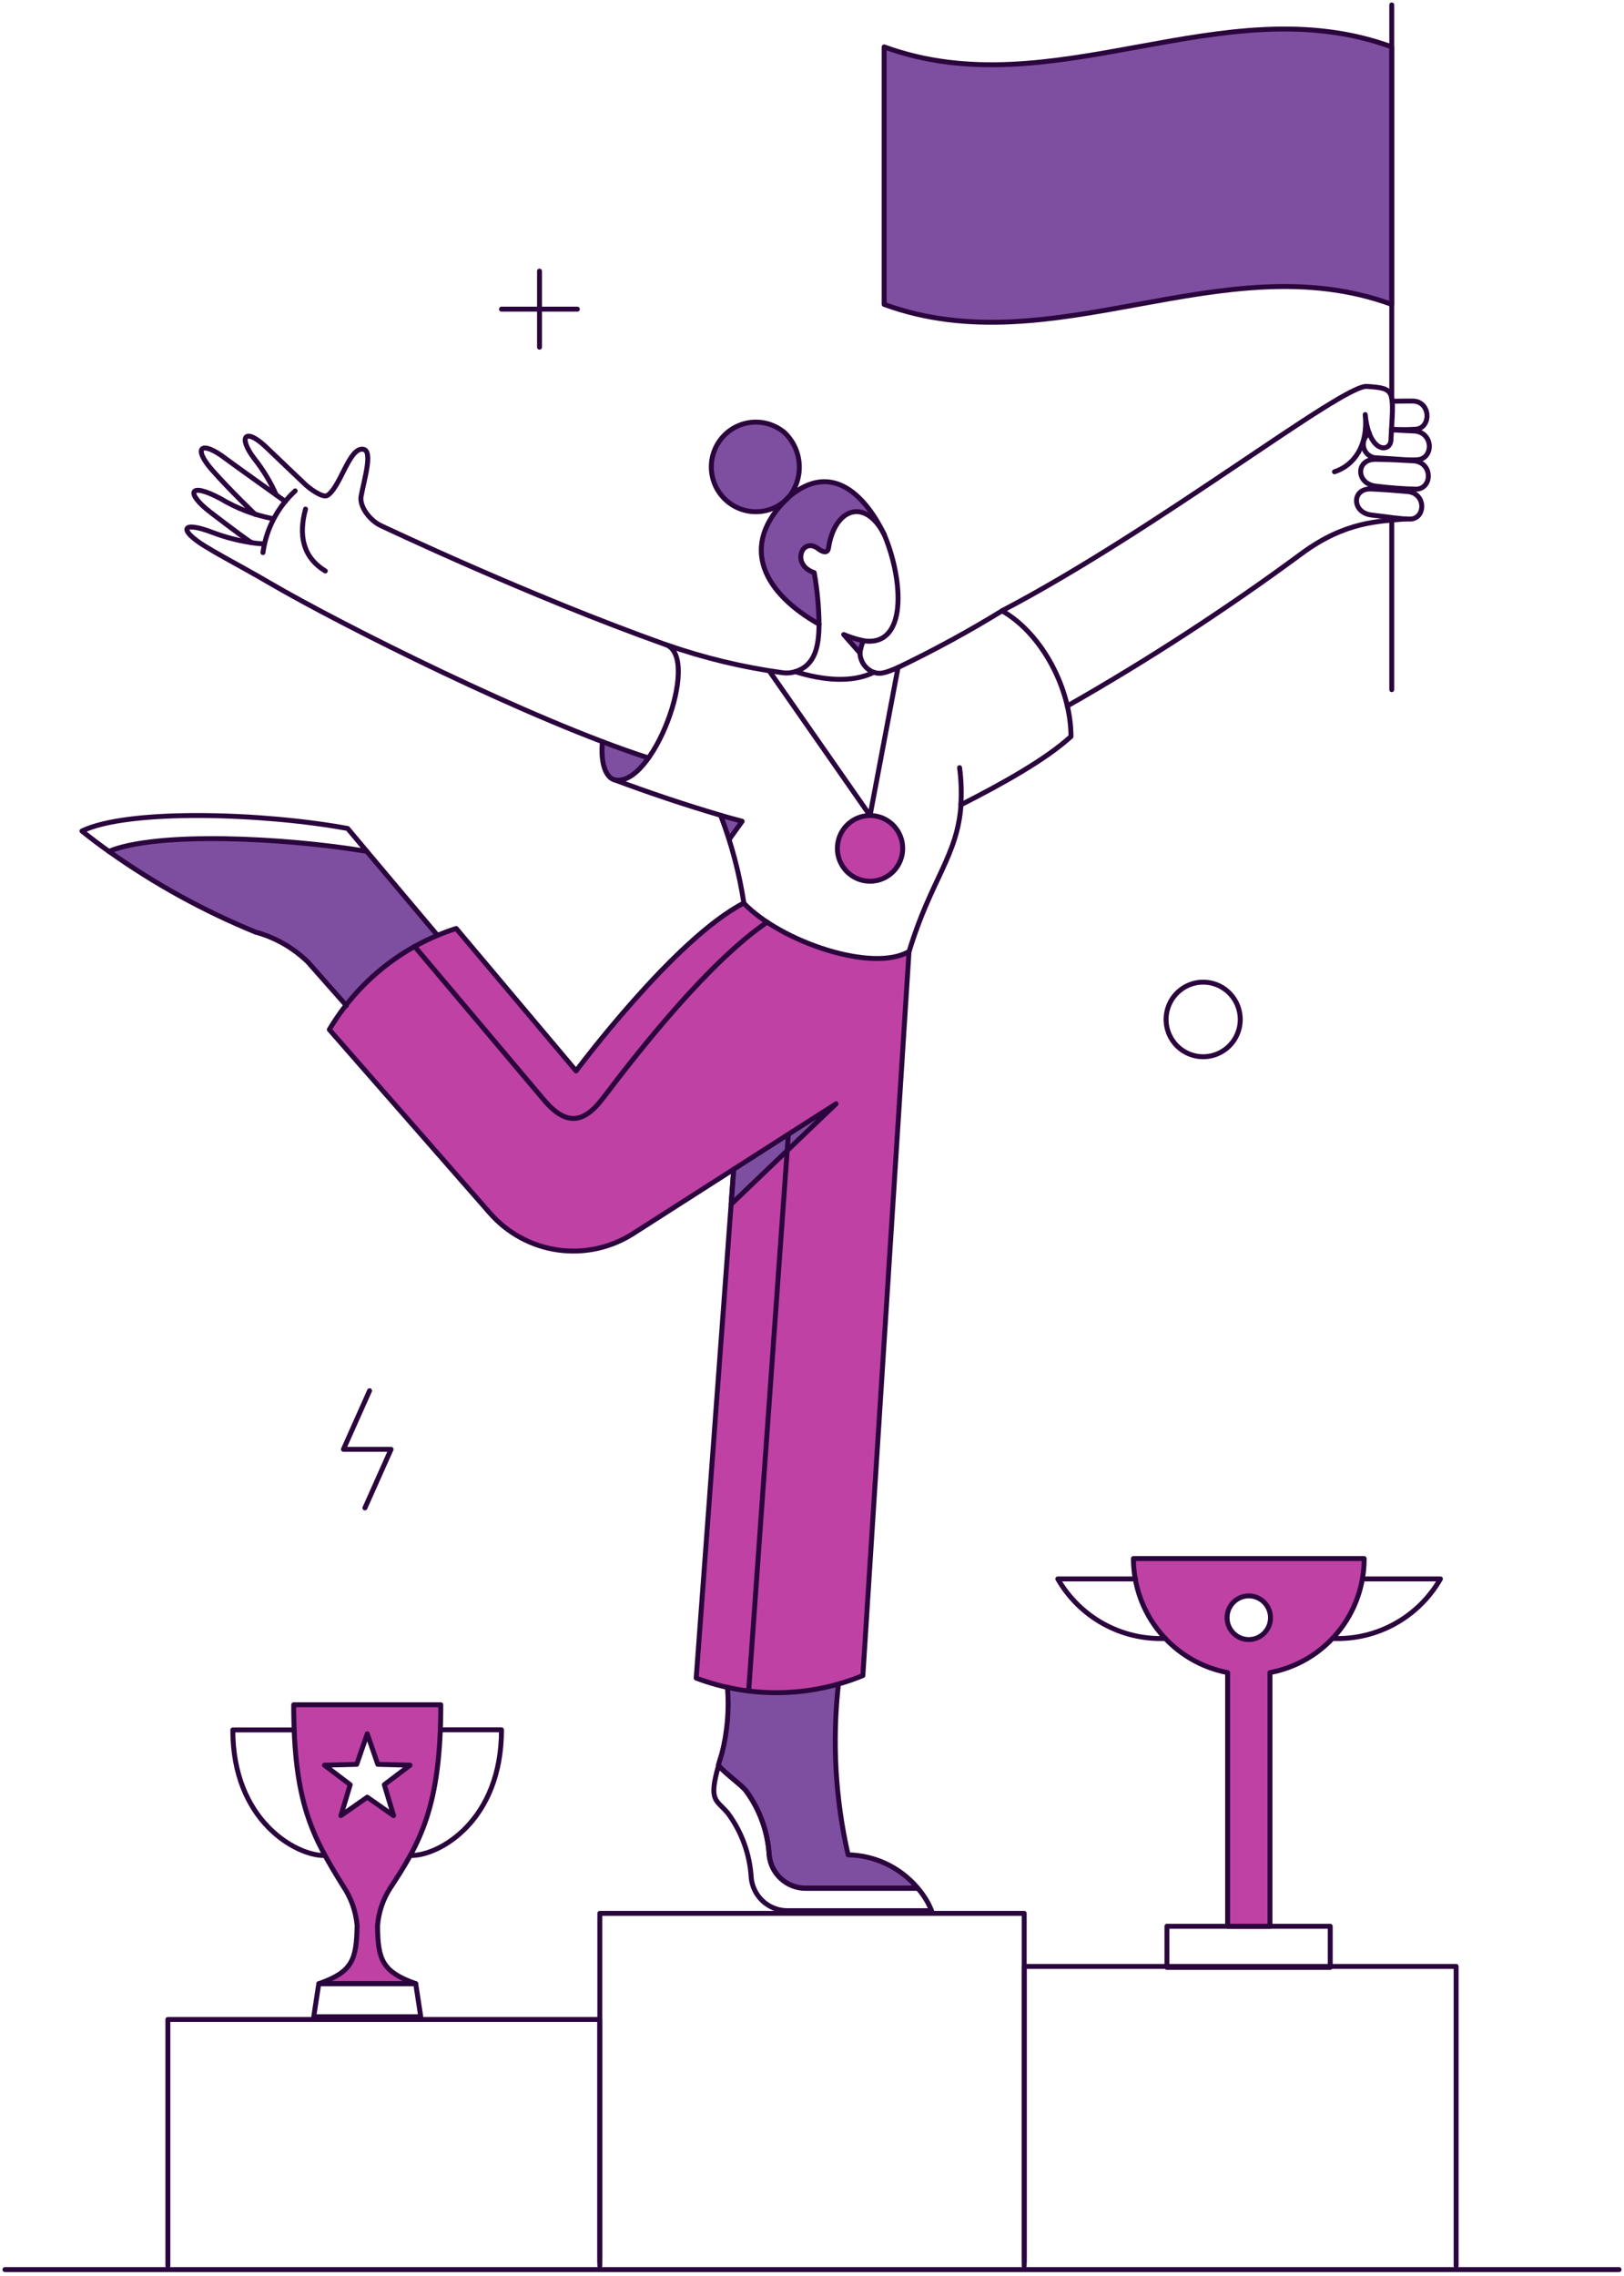
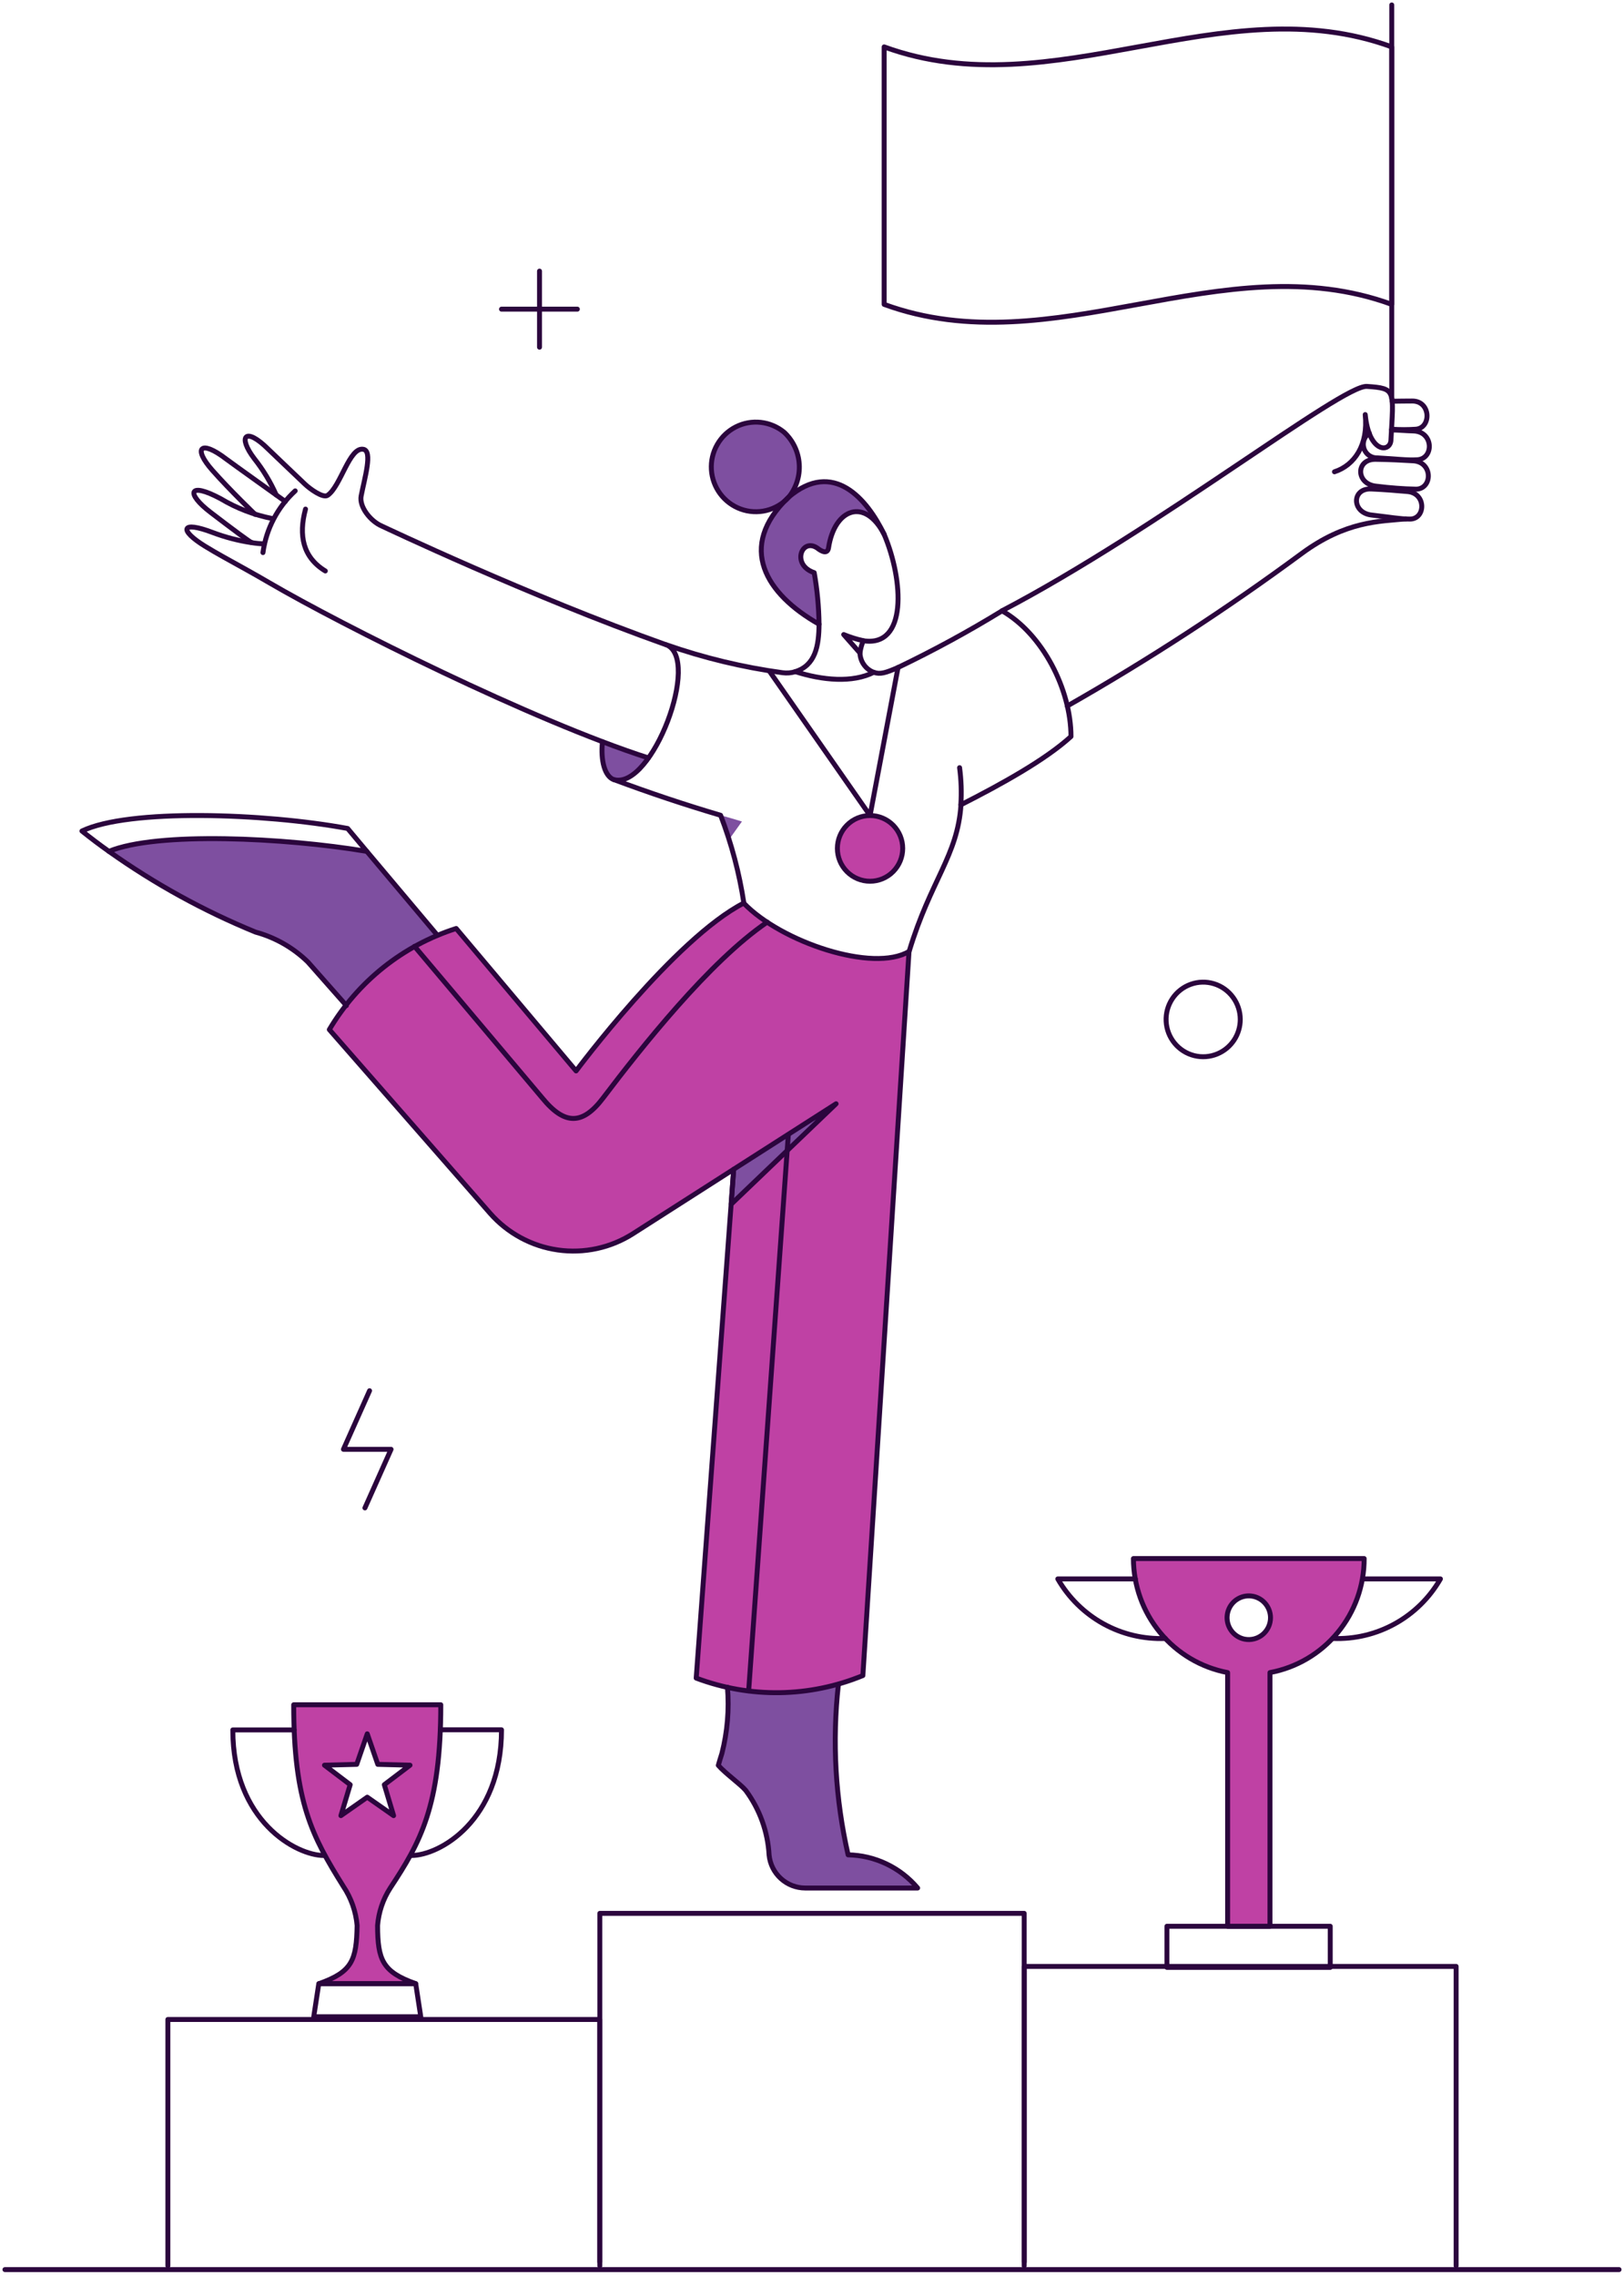
<svg xmlns="http://www.w3.org/2000/svg" width="329" height="461" viewBox="0 0 329 461" fill="none">
  <path d="M150.681 182.914C136.637 190.125 116.701 216.911 116.701 216.911L92.411 188.061C81.641 191.493 72.497 198.78 66.713 208.54L99.37 245.756C102.918 249.792 107.781 252.424 113.086 253.179C118.39 253.934 123.789 252.763 128.312 249.877L169.428 223.564L148.169 243.91L141.083 339.89C151.977 344.041 164.032 343.873 174.807 339.418L184.156 192.701C176.849 197.079 158.237 190.772 150.681 182.914Z" fill="#BF41A4" />
  <path d="M176.251 165.188C174.497 165.188 172.814 165.888 171.573 167.136C170.332 168.384 169.635 170.076 169.635 171.841C169.635 173.605 170.332 175.298 171.573 176.545C172.814 177.793 174.497 178.494 176.251 178.494C178.006 178.494 179.689 177.793 180.93 176.545C182.171 175.298 182.868 173.605 182.868 171.841C182.868 170.076 182.171 168.384 180.93 167.136C179.689 165.888 178.006 165.188 176.251 165.188Z" fill="#BF41A4" />
  <path d="M229.613 315.684C229.611 321.168 231.518 326.48 235.003 330.698C238.489 334.917 243.333 337.775 248.695 338.777V390.158H257.275V338.777C262.636 337.771 267.477 334.911 270.962 330.694C274.446 326.476 276.355 321.167 276.357 315.684H229.613ZM252.964 332.081C252.386 332.081 251.815 331.966 251.281 331.744C250.748 331.522 250.263 331.196 249.855 330.785C249.447 330.374 249.123 329.887 248.902 329.351C248.682 328.814 248.568 328.239 248.568 327.659C248.568 327.078 248.682 326.503 248.903 325.967C249.124 325.43 249.448 324.943 249.857 324.533C250.265 324.122 250.75 323.797 251.283 323.574C251.817 323.352 252.389 323.238 252.966 323.238C254.132 323.239 255.25 323.705 256.075 324.534C256.899 325.364 257.362 326.488 257.362 327.661C257.362 328.833 256.898 329.958 256.073 330.787C255.248 331.616 254.13 332.081 252.964 332.081Z" fill="#BF41A4" />
  <path d="M76.49 390.034C76.707 387.328 77.587 384.718 79.051 382.437C84.852 373.723 89.296 366.396 89.296 345.307H59.457C59.457 364.962 63.193 371.965 69.489 382.05C71.085 384.429 72.055 387.176 72.306 390.034C72.135 396.945 71.407 399.392 64.58 401.796H84.216C77.429 399.385 76.575 396.939 76.49 390.034ZM69.062 367.756L70.94 361.489L65.732 357.54L72.264 357.411L74.398 351.23L76.532 357.411L83.064 357.54L77.856 361.489L79.734 367.756L74.398 364.022L69.062 367.756Z" fill="#BF41A4" />
  <path d="M169.384 223.566L148.125 243.913L148.637 236.83L169.384 223.566Z" fill="#7E4FA0" />
  <path d="M171.823 375.736C169.231 364.415 168.565 352.735 169.855 341.19C162.515 343.23 154.786 343.404 147.363 341.697C147.869 347.076 147.244 352.502 145.527 357.622C148.516 361.083 154.582 362.687 155.815 375.779C155.996 377.604 156.841 379.298 158.189 380.534C159.536 381.77 161.291 382.461 163.115 382.475H185.953C184.205 380.412 182.042 378.745 179.607 377.583C177.171 376.421 174.518 375.792 171.823 375.736Z" fill="#7E4FA0" />
  <path d="M74.313 172.445C57.622 169.654 31.796 168.41 22.062 172.445C31.311 179.024 41.282 184.512 51.778 188.799C55.757 189.883 59.399 191.962 62.365 194.842L70.177 203.685C74.962 197.378 81.326 192.46 88.618 189.434L74.313 172.445Z" fill="#7E4FA0" />
-   <path d="M170.965 128.533L174.21 132.268C174.32 131.412 174.545 130.576 174.884 129.783C173.541 129.493 172.228 129.075 170.965 128.533Z" fill="#7E4FA0" />
  <path d="M157.895 102.478C146.292 114.84 164.606 125.614 165.983 126.389C165.936 122.891 165.608 119.403 165.001 115.958C160.305 114.377 162.482 108.79 165.641 110.988C166.639 111.788 167.679 112.262 167.861 110.988C169.185 102.918 175.289 100.772 179.131 108.241C173.912 97.627 166.94 93.816 157.895 102.478Z" fill="#7E4FA0" />
  <path d="M158.881 87.581C157.525 86.452 155.87 85.747 154.12 85.551C152.371 85.356 150.602 85.68 149.033 86.482C147.464 87.285 146.162 88.531 145.288 90.068C144.414 91.605 144.006 93.365 144.115 95.132C144.223 96.9 144.843 98.596 145.898 100.013C146.953 101.431 148.397 102.507 150.053 103.109C151.708 103.712 153.503 103.814 155.216 103.404C156.928 102.994 158.485 102.09 159.693 100.802C161.267 98.913 162.061 96.489 161.91 94.029C161.759 91.569 160.675 89.261 158.881 87.581Z" fill="#7E4FA0" />
  <path d="M122.044 150.252C121.659 154.115 122.428 157.255 124.306 157.893C126.526 158.622 129.044 156.648 131.35 153.514C128.213 152.528 125.11 151.44 122.044 150.252Z" fill="#7E4FA0" />
  <path d="M150.303 166.392L147.698 170.042C147.142 168.381 146.542 166.734 145.9 165.104C147.442 165.534 148.936 165.963 150.303 166.392Z" fill="#7E4FA0" />
-   <path d="M179.117 9.501V61.655C213.396 74.189 247.675 49.121 281.954 61.655V9.501C247.675 -3.033 213.387 22.035 179.117 9.501Z" fill="#7E4FA0" />
  <path d="M121.516 458.163V387.543H207.487V458.163" stroke="#2B053D" stroke-linecap="round" stroke-linejoin="round" />
  <path d="M34.008 458.931V409.036H121.515V458.931" stroke="#2B053D" stroke-linecap="round" stroke-linejoin="round" />
  <path d="M207.484 458.931V398.29H294.991V458.931" stroke="#2B053D" stroke-linecap="round" stroke-linejoin="round" />
  <path d="M328 459.697L1 459.697" stroke="#2B053D" stroke-linecap="round" stroke-linejoin="round" />
-   <path d="M281.951 105.349V139.689" stroke="#2B053D" stroke-linecap="round" stroke-linejoin="round" />
  <path d="M281.951 1V80.754" stroke="#2B053D" stroke-linecap="round" stroke-linejoin="round" />
  <path d="M150.685 182.916C136.64 190.127 116.705 216.913 116.705 216.913L92.415 188.062C81.645 191.495 72.501 198.782 66.717 208.542L99.295 245.758C102.844 249.791 107.706 252.421 113.009 253.176C118.312 253.931 123.71 252.762 128.233 249.879L148.638 236.83L141.04 339.892C151.957 344.008 164.018 343.824 174.806 339.377L184.155 192.703" stroke="#2B053D" stroke-linecap="round" stroke-linejoin="round" />
  <path d="M169.38 223.565L148.121 243.912L148.633 236.829L169.38 223.565Z" stroke="#2B053D" stroke-linecap="round" stroke-linejoin="round" />
-   <path d="M188.723 387.002C188.062 385.348 187.123 383.819 185.948 382.484H163.152C161.331 382.463 159.58 381.769 158.234 380.534C156.888 379.299 156.041 377.61 155.853 375.788C155.564 371.052 153.918 366.501 151.114 362.684C150.088 361.442 147.016 359.25 145.565 357.619C143.473 364.959 145.169 364.496 147.443 367.234C150.258 371.024 151.906 375.561 152.182 380.283C152.346 382.109 153.179 383.809 154.521 385.05C155.862 386.292 157.615 386.987 159.439 387L188.723 387.002Z" stroke="#2B053D" stroke-linecap="round" stroke-linejoin="round" />
  <path d="M169.847 341.188C168.564 352.718 169.23 364.383 171.816 375.69C174.503 375.742 177.149 376.368 179.578 377.526C182.007 378.684 184.163 380.349 185.903 382.409H163.107C161.284 382.403 159.529 381.716 158.18 380.483C156.831 379.25 155.986 377.557 155.807 375.733C155.545 370.992 153.896 366.433 151.069 362.63C150.015 361.371 146.928 359.196 145.52 357.564C145.733 356.835 145.946 356.062 146.245 355.161C147.364 350.78 147.744 346.241 147.369 341.734" stroke="#2B053D" stroke-linecap="round" stroke-linejoin="round" />
  <path d="M88.616 189.439L74.311 172.441C57.62 169.651 31.794 168.406 22.061 172.441C31.313 179.015 41.283 184.502 51.776 188.795C55.757 189.877 59.399 191.958 62.363 194.838L70.175 203.681" stroke="#2B053D" stroke-linecap="round" stroke-linejoin="round" />
  <path d="M22.064 172.442C20.201 171.125 18.379 169.751 16.6 168.321C26.036 163.771 53.482 164.673 70.43 167.806L74.31 172.442" stroke="#2B053D" stroke-linecap="round" stroke-linejoin="round" />
  <path d="M174.209 132.26L170.924 128.529C172.209 129.06 173.537 129.478 174.895 129.774" stroke="#2B053D" stroke-linecap="round" stroke-linejoin="round" />
  <path d="M51.007 109.893C50.921 110.022 47.187 107.243 42.682 103.793C37.636 99.953 38.112 97.486 44.689 101.003C47.933 102.945 51.485 104.31 55.19 105.038" stroke="#2B053D" stroke-linecap="round" stroke-linejoin="round" />
  <path d="M57.798 101.573C57.798 101.573 46.565 93.546 45.846 92.988C40.595 88.953 39.027 90.747 43.028 95.263C46.708 99.418 51.694 104.191 51.694 104.191" stroke="#2B053D" stroke-linecap="round" stroke-linejoin="round" />
  <path d="M134.932 130.59C107.27 120.76 77.557 106.642 77.346 106.552C75.061 105.574 72.735 102.646 73.162 100.452C73.89 96.718 75.512 91.386 73.632 91.008C70.774 90.437 69.064 98.477 66.375 100.323C65.436 100.967 62.749 98.99 61.807 98.091C60.234 96.584 54.894 91.521 54.379 91.008C49.661 86.307 48.089 88.399 51.519 92.897C53.304 95.151 54.797 97.625 55.961 100.258" stroke="#2B053D" stroke-linecap="round" stroke-linejoin="round" />
  <path d="M59.801 99.426C56.24 102.698 53.929 107.12 53.27 111.926" stroke="#2B053D" stroke-linecap="round" stroke-linejoin="round" />
  <path d="M61.895 103.115C60.443 108.481 61.382 112.902 65.907 115.649" stroke="#2B053D" stroke-linecap="round" stroke-linejoin="round" />
  <path d="M165.924 126.426C155.124 120.326 149.249 110.77 159.692 100.757C168.827 92.902 175.7 101.144 179.115 108.226" stroke="#2B053D" stroke-linecap="round" stroke-linejoin="round" />
  <path d="M158.885 87.58C157.529 86.451 155.874 85.746 154.124 85.55C152.374 85.355 150.606 85.679 149.037 86.481C147.467 87.284 146.166 88.53 145.292 90.067C144.418 91.604 144.01 93.365 144.119 95.132C144.227 96.898 144.847 98.595 145.902 100.012C146.957 101.43 148.401 102.506 150.057 103.108C151.712 103.711 153.507 103.813 155.22 103.403C156.932 102.993 158.488 102.089 159.696 100.801C161.271 98.912 162.064 96.488 161.914 94.028C161.763 91.568 160.679 89.26 158.885 87.58Z" stroke="#2B053D" stroke-linecap="round" stroke-linejoin="round" />
  <path d="M124.393 157.933C122.51 157.287 121.659 154.092 122.047 150.227" stroke="#2B053D" stroke-linecap="round" stroke-linejoin="round" />
  <path d="M131.348 153.513C107.942 146.008 69.23 126.612 54.595 118.057C51.519 116.25 48.396 114.551 45.288 112.82C44.02 112.118 42.768 111.388 41.532 110.631C36.268 107.391 36.537 105.351 43.154 107.884C45.653 108.824 48.242 109.5 50.881 109.901H50.923C51.8 110.05 52.683 110.136 53.57 110.159" stroke="#2B053D" stroke-linecap="round" stroke-linejoin="round" />
  <path d="M278.881 98.483C274.657 98.122 274.569 92.982 278.667 93.032C281.698 93.07 283.875 93.203 286.266 93.332C290.321 93.558 290.236 98.98 286.906 99.084C284.223 99.019 281.544 98.818 278.881 98.483Z" stroke="#2B053D" stroke-linecap="round" stroke-linejoin="round" />
  <path d="M282.037 81.27C283.531 81.227 284.598 81.25 286.049 81.227C289.891 81.171 290.019 86.649 286.86 86.936C285.225 87.047 283.587 87.047 281.951 86.936" stroke="#2B053D" stroke-linecap="round" stroke-linejoin="round" />
  <path d="M277.859 104.32C273.804 103.853 273.804 98.869 277.774 99.04C280.719 99.169 282.809 99.359 285.116 99.556C288.998 99.885 288.83 105.136 285.628 105.136C283.665 105.136 281.616 104.754 277.859 104.32Z" stroke="#2B053D" stroke-linecap="round" stroke-linejoin="round" />
  <path d="M281.911 87.075C283.483 87.118 284.814 87.245 286.35 87.29C290.448 87.412 290.534 92.913 287.119 93.128C285.07 93.256 282.893 92.949 278.965 92.741C278.525 92.748 278.091 92.649 277.697 92.451C277.304 92.252 276.964 91.962 276.706 91.604C276.449 91.245 276.281 90.83 276.217 90.392C276.153 89.955 276.195 89.508 276.339 89.09C276.534 88.53 276.903 88.051 277.392 87.719" stroke="#2B053D" stroke-linecap="round" stroke-linejoin="round" />
  <path d="M202.98 123.721C234.57 107.195 271.88 77.909 276.917 78.264C282.851 78.682 282.323 78.942 281.783 89.167C281.651 91.652 277.344 91.914 276.575 83.971C277.216 90.07 274.441 94.23 270.343 95.56" stroke="#2B053D" stroke-linecap="round" stroke-linejoin="round" />
  <path d="M284.856 105.093C279.477 105.608 272.647 105.522 263.725 112.096C248.506 123.328 232.641 133.648 216.213 143.002" stroke="#2B053D" stroke-linecap="round" stroke-linejoin="round" />
  <path d="M145.986 165.132C148.198 170.884 149.78 176.862 150.704 182.959C158.26 190.814 176.872 197.081 184.181 192.703C188.535 178.244 193.999 173.344 194.682 162.999C202.878 158.835 211.8 153.899 216.965 149.177C216.965 139.648 211.202 128.392 203.006 123.723C196.192 127.904 189.167 131.729 181.961 135.184C179.399 136.302 178.29 136.643 177.018 136.171C172.706 138.36 166.602 137.802 161.138 136.042C160.295 136.304 159.408 136.379 158.534 136.257C150.51 135.165 142.616 133.267 134.97 130.591C142.099 133.419 132.143 159.874 124.426 157.927C131.526 160.582 138.717 162.985 145.986 165.132Z" stroke="#2B053D" stroke-linecap="round" stroke-linejoin="round" />
  <path d="M194.398 155.487C194.731 157.977 194.816 160.494 194.655 162.999" stroke="#2B053D" stroke-linecap="round" stroke-linejoin="round" />
  <path d="M181.934 135.183L176.257 165.187L155.852 135.912" stroke="#2B053D" stroke-linecap="round" stroke-linejoin="round" />
-   <path d="M145.984 165.13C147.521 165.602 148.944 165.959 150.353 166.346L147.742 169.988" stroke="#2B053D" stroke-linecap="round" stroke-linejoin="round" />
  <path d="M176.991 136.172C176.197 135.867 175.511 135.334 175.018 134.639C174.524 133.945 174.245 133.119 174.216 132.266C174.328 131.412 174.555 130.576 174.89 129.781C183.863 131.186 183.061 117.542 179.116 108.232C175.274 100.763 169.082 102.896 167.846 110.979C167.651 112.258 166.498 111.754 165.584 111.022C162.425 108.833 160.248 114.411 164.944 115.993C165.557 119.436 165.885 122.926 165.925 126.423C165.903 130.802 165.2 134.782 161.102 136.039" stroke="#2B053D" stroke-linecap="round" stroke-linejoin="round" />
  <path d="M179.117 9.499V61.653C213.396 74.187 247.675 49.119 281.954 61.653V9.499C247.675 -3.035 213.387 22.033 179.117 9.499Z" stroke="#2B053D" stroke-linecap="round" stroke-linejoin="round" />
  <path d="M269.488 390.158V398.486H236.404V390.158H269.488Z" stroke="#2B053D" stroke-linecap="round" stroke-linejoin="round" />
  <path d="M229.617 315.682C229.629 321.162 231.541 326.467 235.024 330.682C238.507 334.898 243.343 337.76 248.699 338.775V390.156H257.279V338.775C262.643 337.776 267.489 334.919 270.975 330.7C274.462 326.481 276.367 321.167 276.361 315.682H229.617Z" stroke="#2B053D" stroke-linecap="round" stroke-linejoin="round" />
  <path d="M236.066 331.866C231.689 332.038 227.348 331.006 223.511 328.881C219.675 326.755 216.488 323.617 214.295 319.804H230.016" stroke="#2B053D" stroke-linecap="round" stroke-linejoin="round" />
  <path d="M270.041 331.866C274.418 332.038 278.759 331.006 282.596 328.881C286.432 326.755 289.619 323.617 291.812 319.804H276.145" stroke="#2B053D" stroke-linecap="round" stroke-linejoin="round" />
  <path d="M251.259 206.482C251.26 207.977 250.82 209.438 249.995 210.681C249.169 211.924 247.995 212.892 246.621 213.463C245.132 214.083 243.484 214.206 241.921 213.812C240.357 213.418 238.961 212.53 237.938 211.277C236.916 210.024 236.321 208.474 236.242 206.855C236.162 205.236 236.603 203.635 237.498 202.287C238.393 200.94 239.696 199.917 241.213 199.371C242.731 198.824 244.383 198.783 245.925 199.254C247.468 199.724 248.819 200.68 249.779 201.982C250.74 203.284 251.258 204.861 251.259 206.482Z" stroke="#2B053D" stroke-linecap="round" stroke-linejoin="round" />
  <path d="M257.389 327.664C257.388 328.318 257.244 328.964 256.965 329.555C256.687 330.147 256.281 330.668 255.779 331.083C255.276 331.498 254.688 331.796 254.057 331.955C253.426 332.114 252.767 332.131 252.129 332.004C251.276 331.832 250.493 331.41 249.878 330.791C249.264 330.172 248.844 329.385 248.674 328.527C248.502 327.669 248.589 326.779 248.922 325.971C249.255 325.162 249.819 324.471 250.543 323.986C251.389 323.416 252.405 323.16 253.418 323.261C254.431 323.361 255.378 323.812 256.097 324.537C256.921 325.366 257.387 326.491 257.389 327.664Z" stroke="#2B053D" stroke-linecap="round" stroke-linejoin="round" />
  <path d="M109.299 54.913V70.323" stroke="#2B053D" stroke-linecap="round" stroke-linejoin="round" />
  <path d="M116.964 62.618H101.596" stroke="#2B053D" stroke-linecap="round" stroke-linejoin="round" />
  <path d="M74.87 281.686L69.576 293.553H79.224L73.93 305.423" stroke="#2B053D" stroke-linecap="round" stroke-linejoin="round" />
  <path d="M83.975 191.675L109.835 222.362C114.445 228.028 118.074 227.814 122.172 222.405C129.811 212.318 143.772 194.676 155.424 186.777" stroke="#2B053D" stroke-linecap="round" stroke-linejoin="round" />
  <path d="M159.693 229.961L151.668 342.467" stroke="#2B053D" stroke-linecap="round" stroke-linejoin="round" />
  <path d="M85.244 408.485H63.559L64.583 401.789H84.22L85.244 408.485Z" stroke="#2B053D" stroke-linecap="round" stroke-linejoin="round" />
  <path d="M65.607 375.822C60.015 375.822 47.166 368.847 47.166 350.39H59.588" stroke="#2B053D" stroke-linecap="round" stroke-linejoin="round" />
  <path d="M77.858 361.483L79.736 367.75L74.4 364.015L69.064 367.75L70.942 361.483L65.734 357.534L72.266 357.362L74.4 351.181L76.535 357.362L83.066 357.534L77.858 361.483Z" stroke="#2B053D" stroke-linecap="round" stroke-linejoin="round" />
  <path d="M84.217 401.782C77.429 399.378 76.533 396.932 76.49 390.021C76.702 387.313 77.582 384.702 79.051 382.423C85.138 373.187 89.296 365.886 89.296 345.293H59.5C59.5 364.948 63.236 371.952 69.532 382.037C71.132 384.413 72.102 387.161 72.349 390.021C72.205 396.932 71.451 399.378 64.623 401.782H84.217Z" stroke="#2B053D" stroke-linecap="round" stroke-linejoin="round" />
  <path d="M83.367 375.82C89.002 375.82 101.595 368.816 101.595 350.365H89.216" stroke="#2B053D" stroke-linecap="round" stroke-linejoin="round" />
  <path d="M176.257 165.187C174.502 165.187 172.819 165.887 171.579 167.135C170.338 168.383 169.641 170.075 169.641 171.84C169.641 173.604 170.338 175.297 171.579 176.545C172.819 177.792 174.502 178.493 176.257 178.493C178.012 178.493 179.695 177.792 180.936 176.545C182.177 175.297 182.874 173.604 182.874 171.84C182.874 170.075 182.177 168.383 180.936 167.135C179.695 165.887 178.012 165.187 176.257 165.187Z" stroke="#2B053D" />
</svg>